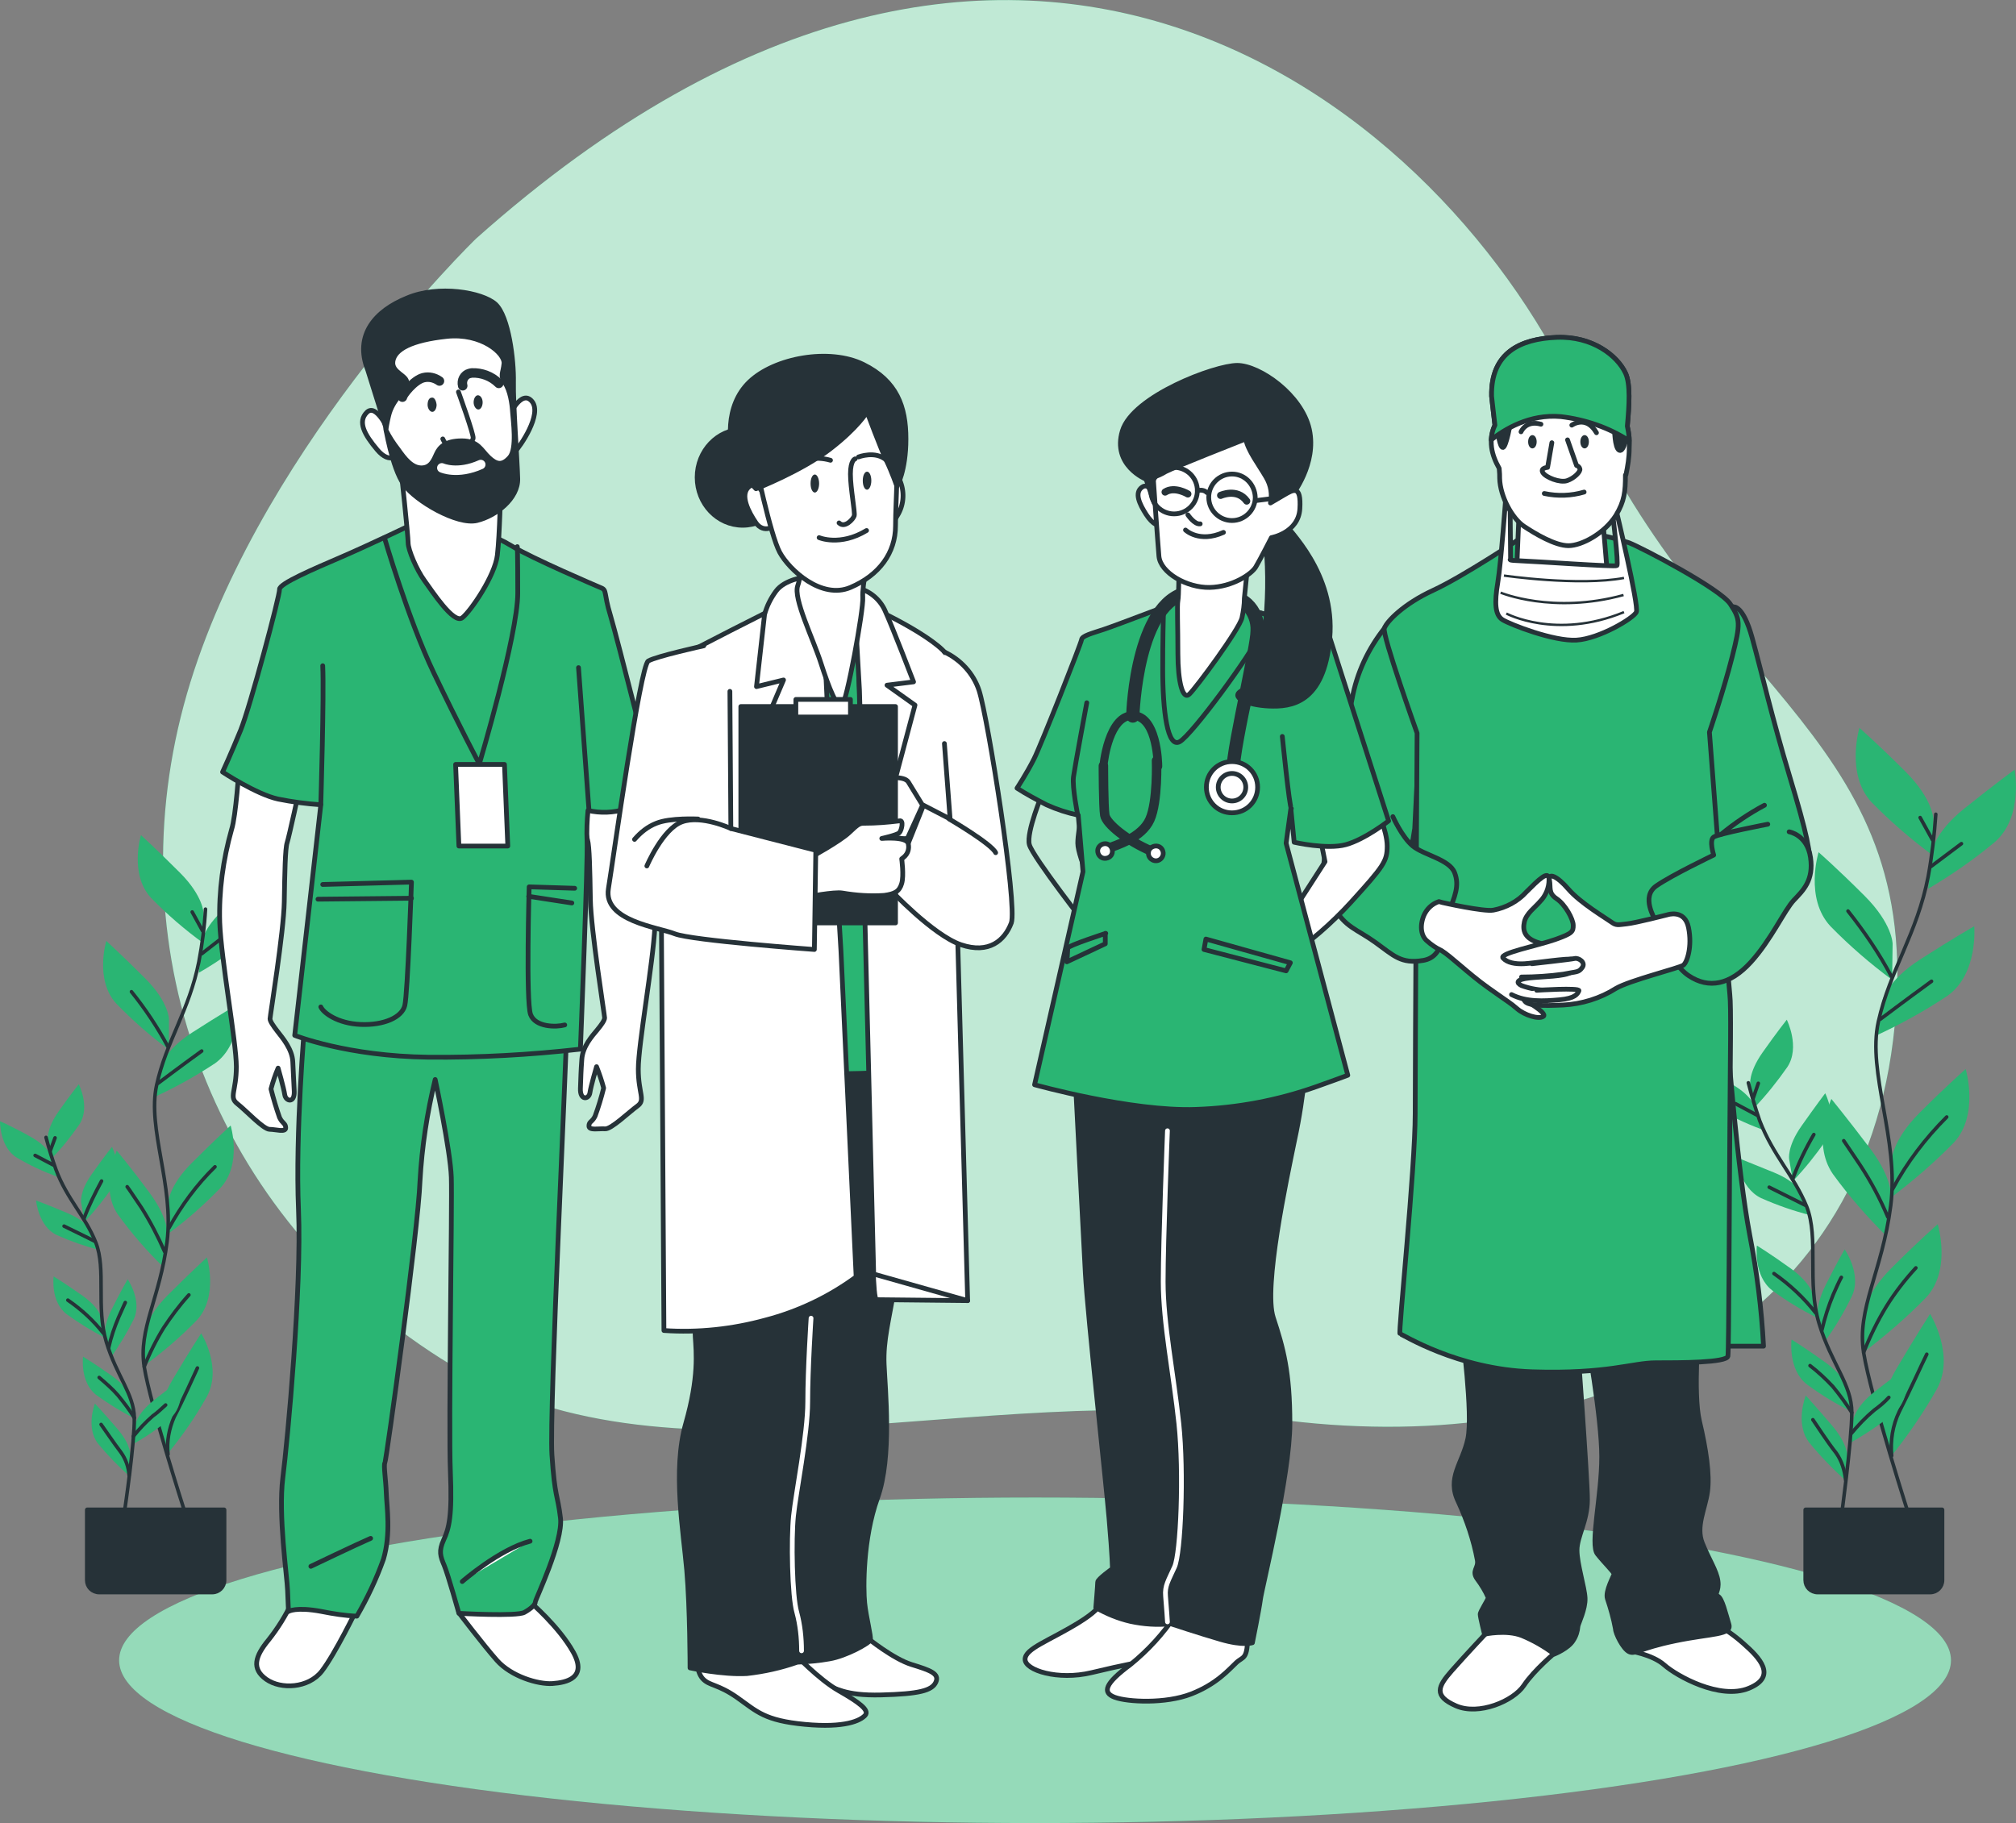
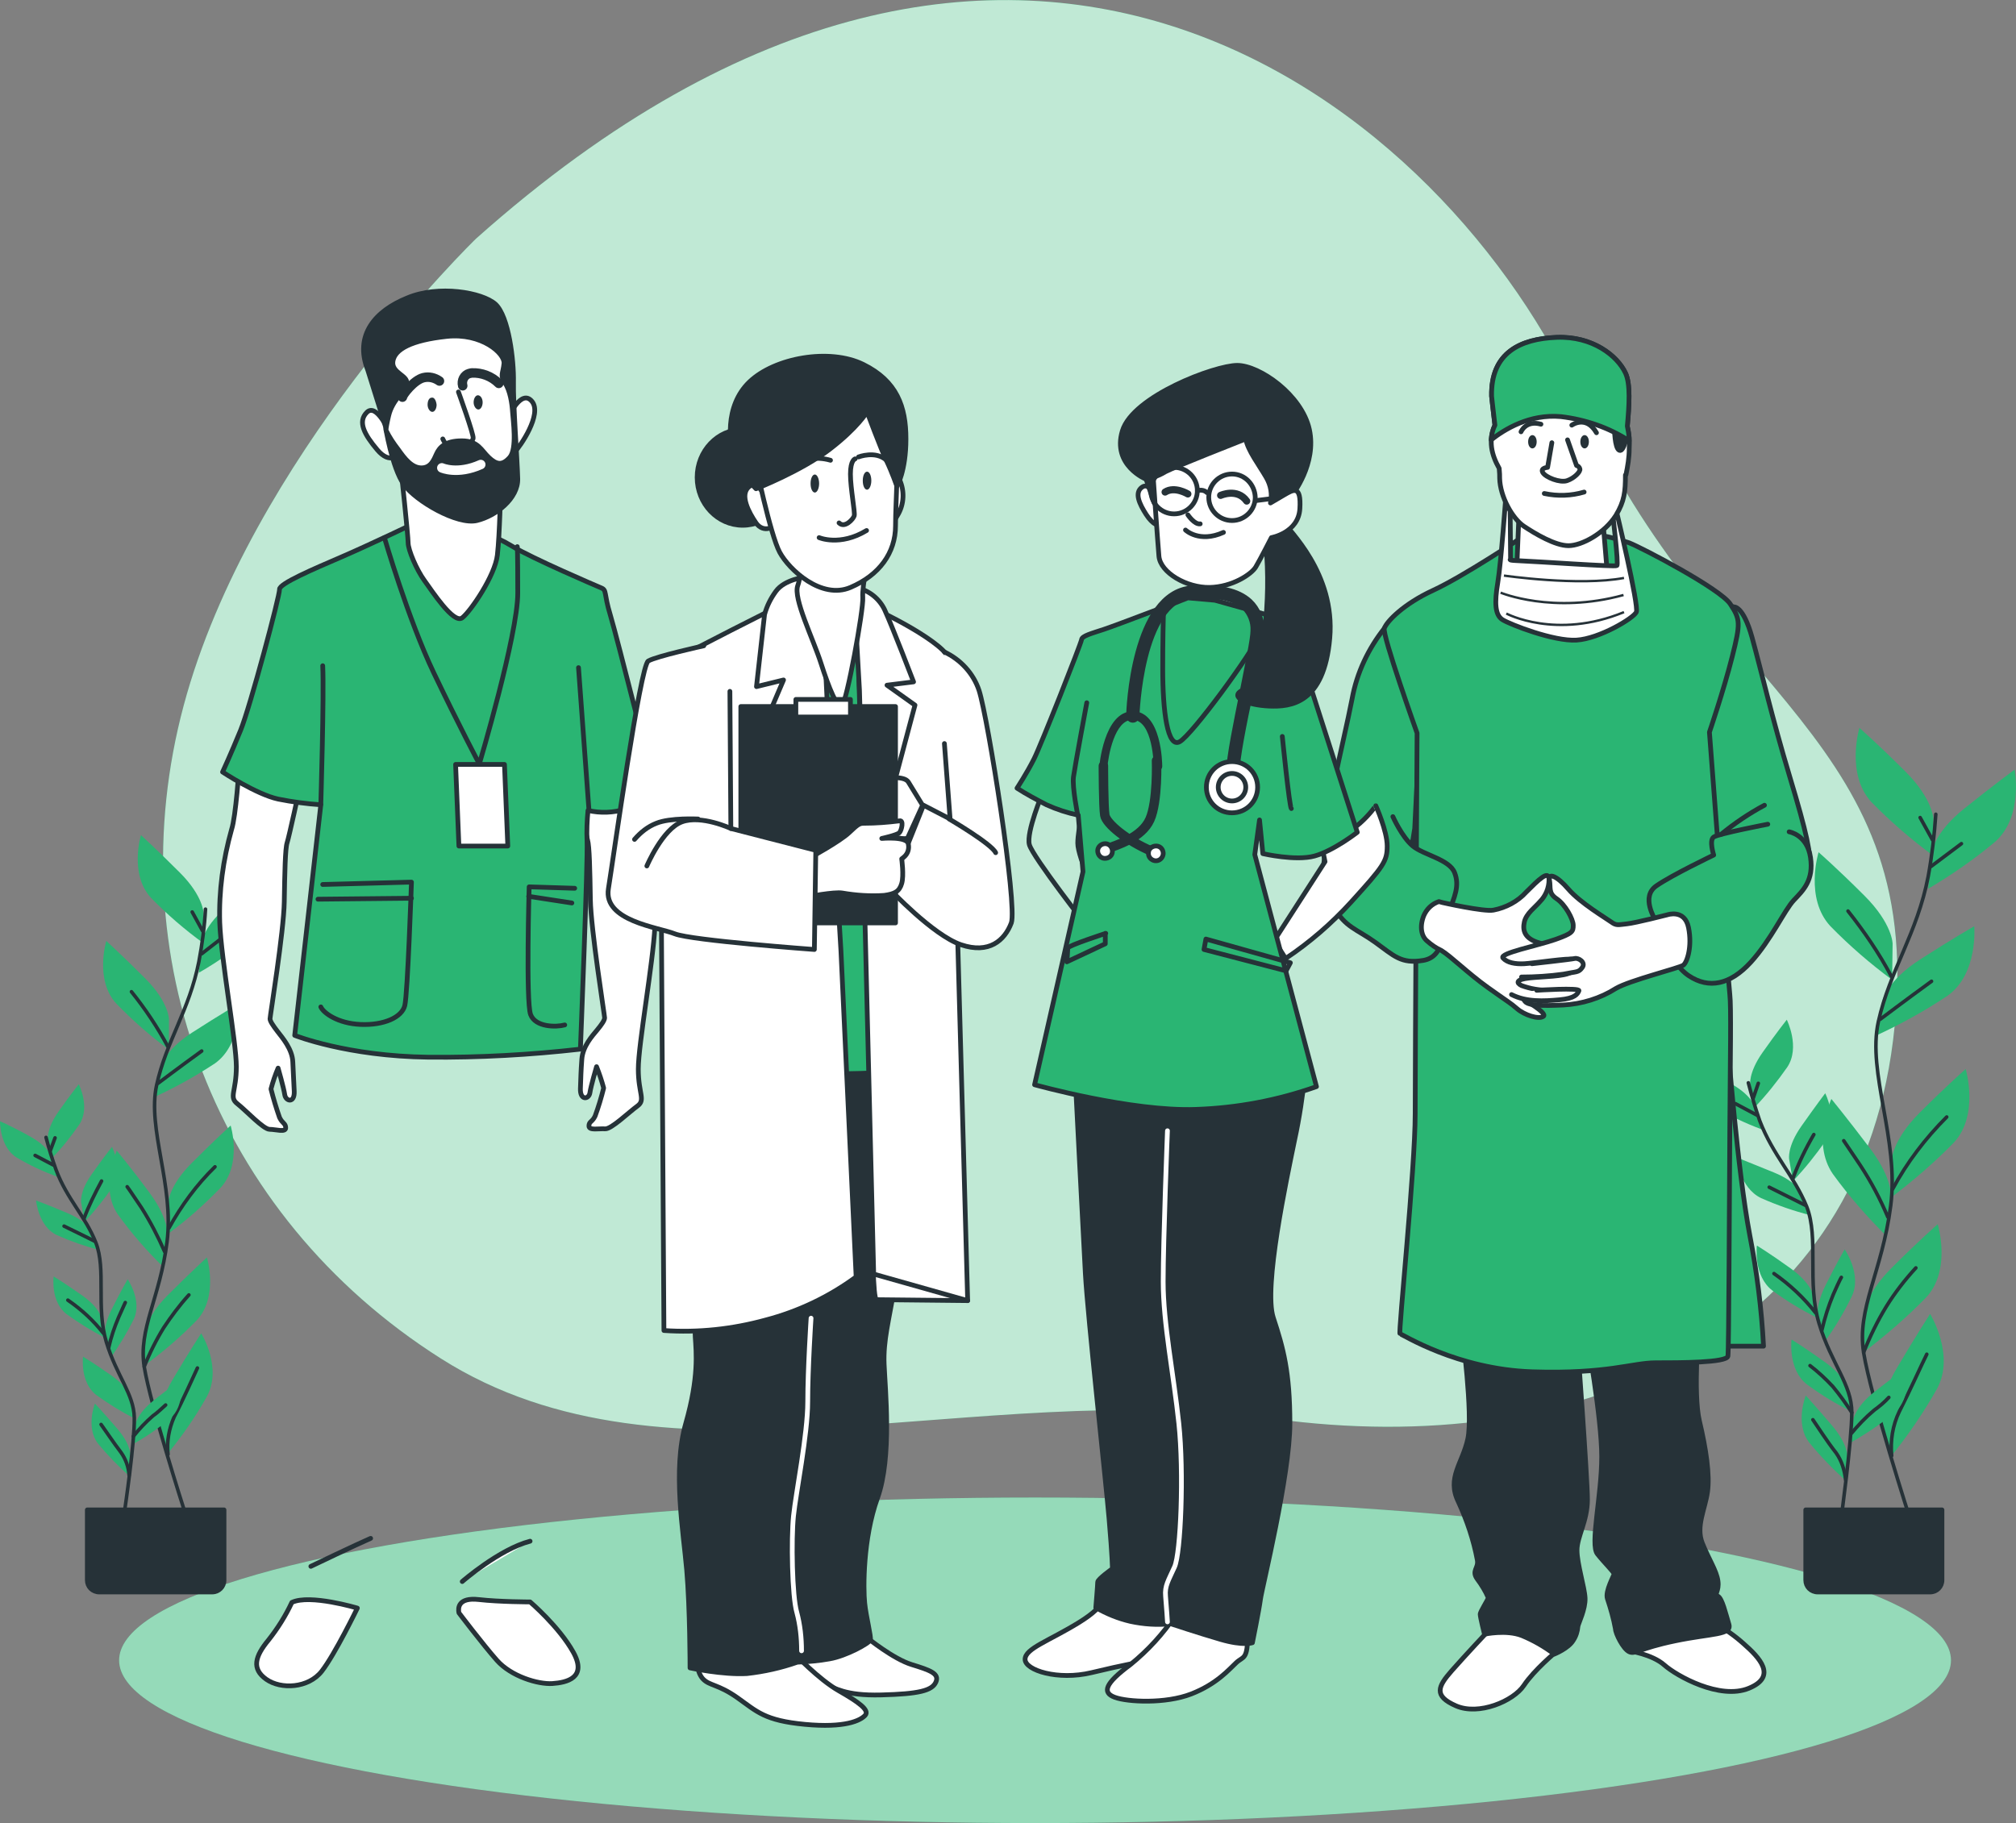
<svg xmlns="http://www.w3.org/2000/svg" version="1.1" id="Layer_1" x="0px" y="0px" viewBox="0 0 424.8 384.2" style="enable-background:new 0 0 424.8 384.2;" xml:space="preserve">
  <rect x="0" y="0" width="424.8" height="384.2" fill="#808080" stroke="none" />
  <style type="text/css">
	.st0{fill:#2AB573;}
	.st1{opacity:0.7;fill:#FFFFFF;enable-background:new    ;}
	.st2{opacity:0.5;fill:#FFFFFF;enable-background:new    ;}
	.st3{fill:none;stroke:#263238;stroke-width:0.75;stroke-linecap:round;stroke-linejoin:round;}
	.st4{fill:#263238;stroke:#263238;stroke-linecap:round;stroke-linejoin:round;}
	.st5{fill:#2AB573;stroke:#263238;stroke-linecap:round;stroke-linejoin:round;}
	.st6{fill:#FFFFFF;stroke:#263238;stroke-linecap:round;stroke-linejoin:round;}
	.st7{fill:none;stroke:#263238;stroke-width:0.5;stroke-miterlimit:10;}
	.st8{fill:none;stroke:#263238;stroke-linecap:round;stroke-linejoin:round;}
	.st9{fill:#263238;}
	.st10{fill:none;stroke:#FFFFFF;stroke-linecap:round;stroke-linejoin:round;}
	.st11{fill:none;stroke:#263238;stroke-width:2;stroke-linecap:round;stroke-linejoin:round;}
	.st12{fill:none;stroke:#263238;stroke-width:1.5;stroke-linecap:round;stroke-linejoin:round;}
	.st13{fill:none;stroke:#FFFFFF;stroke-width:2;stroke-linecap:round;stroke-linejoin:round;}
</style>
  <g id="freepik--background-simple--inject-2">
    <path class="st0" d="M100.3,50.3c0,0-47.6,46.1-61.6,98.4s6.3,107.2,54.2,137.6s111.9,4,175.5,12.7s122.6-16.1,130.5-79.8   s-38.1-72-65.9-134S214.8-51.8,100.3,50.3z" />
    <path class="st1" d="M100.3,50.3c0,0-47.6,46.1-61.6,98.4s6.3,107.2,54.2,137.6s111.9,4,175.5,12.7s122.6-16.1,130.5-79.8   s-38.1-72-65.9-134S214.8-51.8,100.3,50.3z" />
  </g>
  <g id="freepik--Floor--inject-2">
    <ellipse class="st0" cx="218.1" cy="349.9" rx="193" ry="34.3" />
    <ellipse class="st2" cx="218.1" cy="349.9" rx="193" ry="34.3" />
  </g>
  <g id="freepik--Plants--inject-2">
    <path class="st0" d="M407.4,172.7c0,0,0-4.2-5.9-10.1s-9.7-9.2-9.7-9.2s-2.9,9.7,2.5,15.6c4,4.1,8.4,7.9,13,11.3L407.4,172.7z" />
    <path class="st0" d="M398.8,198.9c0,0,0-4.2-5.9-10.1s-9.7-9.2-9.7-9.2s-3,9.7,2.5,15.6c4,4.1,8.4,7.9,13,11.3L398.8,198.9z" />
    <path class="st0" d="M407,179.8c0,0,0.4-4.2,6.9-9.4s10.6-8.2,10.6-8.2s1.9,9.9-4.1,15.2c-4.4,3.7-9.2,7-14.1,9.9L407,179.8z" />
    <path class="st0" d="M396.7,210.8c0,0,0.9-4.1,7.9-8.6s11.4-7,11.4-7s0.9,10.1-5.7,14.7c-4.8,3.2-9.9,6-15.1,8.4L396.7,210.8z" />
    <path class="st0" d="M398.6,244.6c0,0,0-4.2,5.9-10.1s9.7-9.2,9.7-9.2s2.9,9.7-2.5,15.5c-4,4.1-8.4,7.9-13,11.4L398.6,244.6z" />
    <path class="st0" d="M398.5,252.9c0,0,0.6-4.2-4.4-10.8s-8.2-10.5-8.2-10.5s-4.3,9.1,0.3,15.8c3.4,4.7,7.2,9,11.3,13.1L398.5,252.9   z" />
    <path class="st0" d="M392.7,277.3c0,0,0-4.2,5.9-10.1s9.7-9.2,9.7-9.2s3,9.7-2.5,15.5c-4,4.1-8.4,7.9-13,11.4L392.7,277.3z" />
    <path class="st0" d="M396.6,299.5c0,0-1.1-4.1,3.1-11.2s7-11.4,7-11.4s5.3,8.6,1.5,15.7c-2.8,5-6.1,9.8-9.7,14.3L396.6,299.5z" />
    <path class="st3" d="M407.9,171.6c-0.3,4.4-0.8,8.7-1.6,13.1c-2.3,12-8.1,19.8-10.5,30.6s4.4,24.8,2.6,38.8   c-1.8,13.9-7.2,21.7-5.7,31s9.9,35.4,9.9,35.4" />
    <line class="st3" x1="406.9" y1="182.6" x2="413.3" y2="177.8" />
    <line class="st3" x1="407.2" y1="177" x2="404.6" y2="172.3" />
    <path class="st3" d="M396.2,214.8c0,0,5.3-4,10.8-8" />
    <path class="st3" d="M398.5,205.7c-2.6-4.9-5.7-9.4-9.1-13.7" />
    <path class="st3" d="M398.8,250.6c3-5.6,6.9-10.7,11.4-15.2" />
    <path class="st3" d="M397.8,256.5c-1.6-3.8-3.5-7.4-5.8-10.9c-3.1-4.6-3.5-5.2-3.5-5.2" />
    <path class="st3" d="M392.7,285c1.3-3.3,2.9-6.6,4.8-9.7c1.8-2.9,3.9-5.6,6.2-8.1" />
    <path class="st3" d="M398.6,306.8c-0.3-3.2,0.2-6.4,1.6-9.3c2.2-4.3,4.7-9.9,5.8-12.1" />
    <path class="st0" d="M368.8,228.8c0,0-0.5-2.6,2.6-7s5.1-6.9,5.1-6.9s2.9,5.8,0.1,10c-2.1,3-4.4,5.9-6.9,8.5L368.8,228.8z" />
    <path class="st0" d="M377,244.3c0,0-0.5-2.6,2.6-7s5-6.9,5-6.9s2.9,5.7,0.1,10c-2.1,3-4.4,5.9-6.9,8.5L377,244.3z" />
    <path class="st0" d="M369.8,233.3c0,0-0.7-2.6-5.4-5.1s-7.5-4-7.5-4s-0.1,6.4,4.3,9.1c3.2,1.8,6.5,3.4,10,4.7L369.8,233.3z" />
    <path class="st0" d="M379.7,251.6c0,0-1-2.5-5.9-4.5s-7.9-3.2-7.9-3.2s0.6,6.4,5.2,8.6c3.4,1.5,6.8,2.7,10.4,3.6L379.7,251.6z" />
    <path class="st0" d="M382.1,273c0,0-0.5-2.6-4.8-5.7s-7.1-4.8-7.1-4.8s-0.8,6.4,3.3,9.5c3,2.2,6.1,4.1,9.4,5.7L382.1,273z" />
    <path class="st0" d="M383.1,278.1c0,0-0.8-2.5,1.6-7.3s4-7.5,4-7.5s3.7,5.3,1.5,9.9c-1.6,3.3-3.5,6.5-5.6,9.4L383.1,278.1z" />
    <path class="st0" d="M390.5,299.3c0,0,0.3-2.7,4.5-6s6.8-5.1,6.8-5.1s1.2,6.3-2.7,9.6c-2.8,2.3-5.9,4.4-9.1,6.2L390.5,299.3z" />
    <path class="st0" d="M389.4,292.8c0,0-0.5-2.6-4.8-5.7s-7.1-4.8-7.1-4.8s-0.8,6.4,3.3,9.5c3,2.2,6.1,4.1,9.4,5.7L389.4,292.8z" />
    <path class="st0" d="M389.3,307.2c0,0,0.2-2.7-3.2-6.7s-5.6-6.4-5.6-6.4s-2.4,6,0.8,10c2.3,2.8,4.9,5.5,7.6,7.9L389.3,307.2z" />
    <path class="st3" d="M368.4,228.2c0.7,2.7,1.5,5.4,2.4,8c2.8,7.3,7.2,11.5,9.9,18.1c2.6,6.6,0,16,2.6,24.6s6.9,12.8,6.9,18.8   s-2.3,22.7-2.3,22.7" />
    <line class="st3" x1="370.2" y1="235" x2="365.7" y2="232.6" />
    <line class="st3" x1="369.4" y1="231.5" x2="370.5" y2="228.3" />
    <path class="st3" d="M380.4,254c0,0-3.8-1.9-7.6-3.8" />
    <path class="st3" d="M377.8,248.3c1.2-3.2,2.7-6.3,4.4-9.2" />
    <path class="st3" d="M382.6,276.7c-2.5-3.2-5.5-6-8.8-8.3" />
    <path class="st3" d="M383.9,280.3c0.6-2.6,1.4-5.1,2.4-7.5c1.4-3.2,1.7-3.6,1.7-3.6" />
    <path class="st3" d="M390,302.2c1.5-1.8,3.1-3.5,4.9-5c1.1-0.8,2.2-1.7,3.1-2.7" />
    <path class="st3" d="M390.2,297.7c-1.2-1.9-2.6-3.8-4-5.5c-1.5-1.6-3.1-3.1-4.8-4.4" />
    <path class="st3" d="M388.9,311.9c-0.2-2-0.8-4-2-5.7c-1.9-2.4-4-5.7-4.9-7" />
    <path class="st4" d="M380.5,318.2h28.7l0,0V333c0,1.4-1.1,2.5-2.5,2.5h-23.7c-1.4,0-2.5-1.1-2.5-2.5V318.2L380.5,318.2z" />
    <path class="st0" d="M42.9,192.5c0,0,0-3.6-5-8.6s-8.2-7.9-8.2-7.9s-2.5,8.2,2.1,13.2c3.4,3.5,7.1,6.7,11.1,9.6L42.9,192.5z" />
    <path class="st0" d="M35.6,214.8c0,0,0-3.6-5-8.6s-8.2-7.9-8.2-7.9s-2.5,8.2,2.1,13.2c3.4,3.5,7.1,6.8,11.1,9.7V214.8z" />
    <path class="st0" d="M42.5,198.6c0,0,0.4-3.6,5.9-8s9-6.9,9-6.9s1.6,8.4-3.5,12.9c-3.8,3.1-7.8,6-12,8.4L42.5,198.6z" />
    <path class="st0" d="M33.8,224.9c0,0,0.8-3.5,6.7-7.3s9.7-6,9.7-6s0.7,8.5-4.9,12.5c-4.1,2.7-8.4,5.1-12.8,7.1L33.8,224.9z" />
    <path class="st0" d="M35.4,253.7c0,0,0-3.6,5-8.6s8.2-7.9,8.2-7.9s2.5,8.2-2.2,13.2c-3.4,3.5-7.1,6.8-11.1,9.7L35.4,253.7z" />
    <path class="st0" d="M35.3,260.7c0,0,0.5-3.5-3.7-9.2c-4.2-5.7-7-9-7-9s-3.6,7.8,0.2,13.4c2.9,4,6.1,7.7,9.6,11.1L35.3,260.7z" />
    <path class="st0" d="M30.4,281.5c0,0,0-3.6,5-8.6s8.2-7.9,8.2-7.9s2.5,8.2-2.1,13.2c-3.4,3.5-7.1,6.7-11.1,9.6L30.4,281.5z" />
    <path class="st0" d="M33.7,300.3c0,0-0.9-3.5,2.7-9.6s6-9.7,6-9.7s4.5,7.2,1.2,13.3c-2.4,4.3-5.2,8.3-8.3,12.1L33.7,300.3z" />
    <path class="st3" d="M43.3,191.6c-0.2,3.7-0.7,7.4-1.4,11.1c-2,10.2-6.9,16.8-8.9,26s3.7,21.1,2.2,33c-1.5,11.9-6.1,18.4-4.8,26.4   s8.4,30.1,8.4,30.1" />
    <line class="st3" x1="42.5" y1="201" x2="47.9" y2="196.8" />
    <line class="st3" x1="42.7" y1="196.2" x2="40.5" y2="192.2" />
    <path class="st3" d="M33.3,228.3c0,0,4.5-3.4,9.2-6.8" />
    <path class="st3" d="M35.4,220.6c-2.2-4.1-4.8-8-7.7-11.6" />
    <path class="st3" d="M35.6,258.8c2.6-4.7,5.8-9.1,9.7-12.9" />
    <path class="st3" d="M34.7,263.8c-1.4-3.2-3-6.3-4.9-9.3c-2.6-3.9-3-4.4-3-4.4" />
    <path class="st3" d="M30.4,288c1.1-2.8,2.5-5.6,4.1-8.2c1.6-2.4,3.3-4.7,5.3-6.9" />
    <path class="st3" d="M35.4,306.5c-0.3-2.7,0.2-5.4,1.3-7.9c1.9-3.6,4-8.4,4.9-10.3" />
    <path class="st0" d="M10.1,240.2c0,0-0.4-2.2,2.2-5.9s4.3-5.8,4.3-5.8s2.5,4.9,0.1,8.5c-1.8,2.6-3.7,5-5.9,7.2L10.1,240.2z" />
    <path class="st0" d="M17.1,253.4c0,0-0.4-2.2,2.2-5.9s4.3-5.8,4.3-5.8s2.5,4.9,0.1,8.5c-1.8,2.6-3.7,5-5.9,7.3L17.1,253.4z" />
    <path class="st0" d="M11,244c0,0-0.6-2.2-4.5-4.4S0,236.3,0,236.3s-0.1,5.5,3.6,7.7c2.7,1.6,5.5,2.9,8.5,4L11,244z" />
    <path class="st0" d="M19.3,259.6c0,0-0.8-2.1-5-3.9c-4.2-1.8-6.7-2.7-6.7-2.7s0.5,5.5,4.4,7.3c2.9,1.3,5.8,2.3,8.8,3.1L19.3,259.6z   " />
    <path class="st0" d="M21.4,277.8c0,0-0.4-2.2-4.1-4.8s-6-4-6-4s-0.7,5.4,2.8,8c2.5,1.8,5.2,3.5,8,4.9L21.4,277.8z" />
    <path class="st0" d="M22.2,282.2c0,0-0.7-2.2,1.3-6.2s3.4-6.4,3.4-6.4s3.1,4.5,1.3,8.4c-1.4,2.8-3,5.5-4.8,8L22.2,282.2z" />
    <path class="st0" d="M28.5,300.3c0,0,0.3-2.3,3.8-5.1s5.8-4.4,5.8-4.4s1,5.4-2.3,8.2c-2.4,2-5,3.8-7.7,5.3L28.5,300.3z" />
    <path class="st0" d="M27.6,294.7c0,0-0.4-2.2-4.1-4.8s-6-4-6-4s-0.7,5.4,2.8,8.1c2.5,1.8,5.2,3.5,8,4.9L27.6,294.7z" />
    <path class="st0" d="M27.5,306.9c0,0,0.2-2.3-2.7-5.7s-4.8-5.4-4.8-5.4s-2,5.1,0.7,8.5c2,2.4,4.2,4.7,6.5,6.7L27.5,306.9z" />
    <path class="st3" d="M9.7,239.7c0.6,2.3,1.3,4.6,2.1,6.8c2.3,6.2,6.2,9.8,8.4,15.4s0,13.6,2.2,20.9s5.8,10.9,5.9,16s-2,19.3-2,19.3   " />
    <line class="st3" x1="11.2" y1="245.5" x2="7.4" y2="243.5" />
    <line class="st3" x1="10.6" y1="242.5" x2="11.6" y2="239.8" />
    <path class="st3" d="M20,261.6c0,0-3.2-1.6-6.5-3.2" />
    <path class="st3" d="M17.7,256.8c1-2.7,2.3-5.3,3.7-7.9" />
    <path class="st3" d="M21.8,281c-2.1-2.7-4.6-5-7.5-7" />
    <path class="st3" d="M22.9,284c0.5-2.2,1.2-4.3,2.1-6.4c1.2-2.7,1.4-3.1,1.4-3.1" />
    <path class="st3" d="M28.1,302.7c1.2-1.5,2.6-3,4.1-4.3c1-0.7,1.8-1.5,2.7-2.3" />
-     <path class="st3" d="M28.3,298.8c-1-1.7-2.2-3.2-3.4-4.7c-1.2-1.4-2.6-2.6-4-3.8" />
    <path class="st3" d="M27.2,310.9c-0.1-1.7-0.7-3.4-1.7-4.8c-1.6-2.1-3.4-4.8-4.2-5.9" />
    <path class="st4" d="M18.5,318.2h28.7l0,0V333c0,1.4-1.1,2.5-2.5,2.5c0,0,0,0,0,0H20.9c-1.4,0-2.5-1.1-2.5-2.5V318.2L18.5,318.2z" />
  </g>
  <g id="freepik--character-4--inject-2">
    <path class="st5" d="M291.8,132.3c-3.5,4.4-5.9,9.5-6.9,15c-1.8,9.3-6.4,26.9-5.8,32.9s2,9.5,7.5,10.5s8.6-3.8,9.8-7.9   c0.7-2.7,1.3-5.4,1.7-8.2l1.1-22.3c0,0-2-13.4-3-16.2S291.8,132.3,291.8,132.3z" />
    <path class="st5" d="M365.3,127.9c0,0,2-0.4,3.9,6.5s4.2,16.9,7.9,29.2s4.5,16.3,4.2,19.1s-2.5,5.8-10,5.8s-11-2.9-13-9.4   s-1.7-26.6-1.9-29.2S363,126.6,365.3,127.9z" />
    <path class="st6" d="M313.7,343.6c0,0-4.9,5.2-7.8,8.5s-3.9,5.3,0.9,7.4s12.1-1,14.3-4.3s6.8-7.1,6.8-7.1s2.5-2.7-0.7-6.6   S315.2,342,313.7,343.6z" />
    <path class="st6" d="M343.2,347.9c0,0,4.9,0.7,7.5,3s11.7,7.4,17.8,4.9s2.2-6.5-1.1-9.4c-1.9-1.7-3.9-3.1-6.1-4.3   c0,0-9.7-0.7-14,1.4S343.2,347.9,343.2,347.9z" />
    <path class="st4" d="M308.1,280.7c0,0,2.3,17.3,1.2,22.5s-4.5,8.2-2,13.3c1.8,3.9,3.2,8,4,12.3c0.3,1.7-1.3,2.2,0,4   c0.9,1.2,1.7,2.5,2.3,3.9c0,0.4-1.7,2.9-1.7,3.5s0.9,4.2,0.9,4.2s4.6-1,7.9,0.3c2.4,1,4.7,2.3,6.8,3.9c0,0,3-1.2,4-2.9   c0.6-0.9,0.9-1.9,1-3c0.1-0.6,1.6-3.6,1.5-5.9s-1.7-7.2-1.7-10.1s2.2-6.1,2.2-10.7s-2.2-34.2-2.2-34.2l2-0.7c0,0,3.2,17.6,3.2,25.9   s-2.5,18.5-0.9,20.5s3.5,3.8,3.5,4.2s-1.9,3.6-1.4,5.2c0.7,2.1,1.3,4.2,1.7,6.4c0,0.9,1.6,4.2,2.9,4.8s2-0.7,9.7-2.3   s12-1.2,11.3-3.5s-1.4-5.4-2.3-5.9s0.3-1,0-3.2s-1.9-4.5-3.3-8s0.6-7.2,1.1-10.8s-0.3-9-1.7-14.9s-0.1-20.4-0.1-20.4l0.7-5.6   c0,0-22.1,2-35.7,1.9l-14.6-0.1C308.2,275.1,307.2,276.1,308.1,280.7z" />
    <path class="st5" d="M364.1,220.3c0,0,2,26.3,4.6,40c1.5,7.7,2.5,15.6,2.9,23.4h-10.5c-0.4,0,0.7-48.7,1-53   C362.5,227.2,363.2,223.8,364.1,220.3z" />
    <path class="st5" d="M320.6,113.3c0,0-12.3,8.2-18.6,11.1s-9.8,6.6-10.3,8s6.9,22.1,6.9,22.1s-0.4,68.6-0.4,80.2   s-3.6,46.4-3.2,46.4s12,7.5,27.9,8s21-1.9,26-1.9s15,0,15.2-1.4s0.3-33.4,0.4-48.3s0.3-25.4,0-27.9s-4.3-55.3-4.3-55.3   s3-8.8,4.8-15.9s1.7-7.9-0.4-11.1s-18.5-11.8-21.3-12.9c-3.6-1.2-7.2-2-11-2.3C329.5,111.8,320.6,113.3,320.6,113.3z" />
    <path class="st5" d="M293.5,172.1c0,0,1.9,4.3,4.2,6.2s7.7,2.8,8.8,5.6s0,5.1-1.3,8.5s-0.6,9.2-5.3,10s-6.2-1-10.1-3.8   s-6.4-3.2-8.7-7.4s-3-10-1-13.1" />
    <path class="st6" d="M320.1,107.7l-0.5,12.1c0,0-1.1,1.7,5.8,2.2c4.5,0.2,8.9-0.1,13.3-1l-1.1-13.1c0,0-7.2,3-11.4,1.6   C324.1,108.7,322.1,108.1,320.1,107.7z" />
    <path class="st6" d="M317.3,104.6c0,0-1,14-1.7,18.2s-0.6,6.8,1,7.8s10.8,4.6,15.6,4.3s12-4.6,12.6-5.9s-4.3-21.7-4.3-21.7   l-0.7,0.9c0,0,1.3,10.7,0.9,11s-17.2-0.9-20.2-1s-2.2-0.3-2.2-0.3l-0.1-12.3L317.3,104.6z" />
    <path class="st7" d="M316.9,121.3c0,0,15.8,2.3,25.3,0.5" />
    <path class="st7" d="M316.2,124.9c0,0,11,4.6,25.9,0.5" />
    <path class="st7" d="M317.4,129.3c0,0,10.5,5.6,24.8-0.3" />
    <path class="st6" d="M342.9,89.9c0.4-4.4,0.7-9-0.4-11.3c-1.7-3.6-6.9-7.8-14.5-7.5s-13.9,3.2-13.7,12.4c0,0,0.3,2.8,0.7,6.1   c-0.7,1.5-0.9,3.1-0.7,4.7c0.2,1.5,0.8,3,1.6,4.4c0.1,0.9,0.1,1.6,0.1,2.1c0.1,3.9,2.7,8.5,5.1,10.1s6.6,4.1,9.4,4.1   s7.6-2.6,10-6.4c1.8-3,2-5,2-8.5h0.1c0.4-1.9,0.7-3.7,0.7-5.6C343.4,92.9,343.3,91.4,342.9,89.9z" />
-     <path class="st4" d="M315.6,90.8c0,0,0.4,3.6,1.1,3.5s1.6-5.3,1.6-5.3L315.6,90.8z" />
    <path class="st4" d="M340.2,90.3c0,0,0,4.1,1,4.6s1.7-3.5,1.7-3.5C342.1,90.9,341.1,90.5,340.2,90.3z" />
    <path class="st5" d="M342.5,78.6c-1.7-3.6-6.9-7.8-14.5-7.5s-13.9,3.2-13.7,12.4c0,0,0.3,2.8,0.7,6.1c-0.5,1-0.7,2-0.8,3.1   c2.8-2.2,8.1-5.5,14.7-4.9c5.1,0.6,10.1,2.3,14.4,5.1c0-1-0.2-2.1-0.4-3.1C343.3,85.4,343.6,80.9,342.5,78.6z" />
    <path class="st8" d="M327,93.3l-0.9,5.2c0,0-1.6,0.1-1,1.1s3.6,2.2,5.1,1.7s2.9-1.9,2.7-2.5c-0.1-0.4-0.4-0.6-0.7-0.7l-1.9-5.4" />
    <path class="st8" d="M325.4,104c2.8,0.6,5.7,0.5,8.4-0.3" />
    <path class="st9" d="M323.8,93.1c0,0.8-0.4,1.4-0.9,1.4s-0.9-0.6-0.9-1.4s0.4-1.4,0.9-1.4S323.8,92.3,323.8,93.1z" />
    <path class="st9" d="M334.8,93.1c0,0.8-0.4,1.4-0.9,1.4s-0.9-0.6-0.9-1.4s0.4-1.4,0.9-1.4S334.8,92.3,334.8,93.1z" />
    <path class="st8" d="M320.5,91c0,0,1-2.5,4.2-1.6" />
    <path class="st8" d="M331.2,89.6c0,0,3-2.2,5.2,1.6" />
    <path class="st6" d="M303.9,190.2c0,0,8.8,2,10.8,1.6c2.6-0.5,5.1-1.8,6.9-3.8c2.6-2.6,4.8-4.8,4.8-2.6c0,1.7-0.7,3.4-1.9,4.6   c-1,1.2-2.9,2.5-3.3,4.3s0.1,3.3,2.5,4.2s9.5,2.2,9.5,4s-0.6,6.2-3.2,7.7s-9,0.4-9,0.4s5.2,2.9,4.2,3.6s-4-0.3-5.5-1.6   s-2-1.5-6.2-4.5s-7.8-6.6-9.8-7.8c-1.1-0.5-2.1-1.2-3-2c-1.2-1-1.6-3-0.7-5.3c0.6-1.4,1.7-2.5,3.2-3L303.9,190.2z" />
    <path class="st5" d="M372.5,173.7c0,0-10.4,2-11.4,2.7s0,3.8,0,3.8s-8.8,4.2-12.1,6.5s-0.3,6.9-0.1,7.5c0,0,2.6,8.5,6.9,11.4   s8.8,1.9,13.1-2.8s7.1-11,9.1-13.1s4.2-4.2,3.5-9s-4.5-5.4-4.5-5.4" />
    <path class="st6" d="M351.3,192.8c0,0-6.6,1.7-8.5,1.9s-2.2,0.4-3.3-0.4s-6.5-4-9-6.9s-4.3-3.5-4-1.9s-0.3,2.7,1.5,3.9   s3.5,4.3,3.5,5.6s-0.1,1.7-3.8,3s-11.9,2.9-11,3.9s2.6,1.3,4.5,1.2s9.7-1.3,10.2-0.9c0.7,0.7,0.7,1.8,0,2.4   c-0.1,0.1-0.3,0.2-0.4,0.3c-1.3,0.9-5.9,0.9-8.7,1.2s-2.9,1-1.7,1.6c1.9,0.7,3.8,1,5.8,1c2.3,0,5-0.2,3.9,0.5s-2.8,0.9-5.6,1.3   s-3.9-0.9-3.5,0.3s3.9,1.2,8.2,1c3.9-0.2,7.8-1.4,11.1-3.5c2.9-1.7,13.4-4.3,14.2-4.9s1.9-3.9,1.1-7.9S351.3,192.8,351.3,192.8z" />
    <path class="st8" d="M362.7,175.8c2.8-2.3,5.9-4.4,9.1-6.1" />
    <path class="st6" d="M322.8,203.1c0,0,8.2-0.9,9-1.1s2.4,0.8,1.6,1.9s-1.1,0.8-4,1.4c-2.9,0.4-5.9,0.6-8.8,0.6" />
    <path class="st6" d="M323.8,208.7c0,0,9.2-0.6,8.9,0.1s-0.8,1.6-4.1,1.9s-7,0.5-10.1-1.1" />
  </g>
  <g id="freepik--character-3--inject-2">
    <path class="st6" d="M232.1,336.5c0,0,1.6,1.5-4.7,5.4s-11.4,5.5-11.4,7.8s6.9,4.5,14,2.8s10-2.2,14-2.9s5.2-4.1,5.2-9   s-10.5-6-11.8-6.2S233,334.6,232.1,336.5z" />
    <path class="st6" d="M247.7,340.4c-2.6,3.9-5.8,7.4-9.5,10.4c-5.4,4-6,5.9-3.3,6.9s10.7,1.4,16.1-0.7s8-5.2,9.5-6.6s2.4-0.5,2.4-6   s-5.9-7.4-10.7-7.1S247.7,340.4,247.7,340.4z" />
    <path class="st4" d="M226.6,227.8c0,0,1.6,31.5,2.1,40.6s4.3,43.5,5,51.7s0.7,10.5,0.7,10.5s-3.1,2.2-3.1,2.8s-0.4,5.4-0.4,5.4   c2.3,1.3,4.7,2.3,7.3,2.9c2.8,0.6,5.6,0.8,8.5,0.5c0,0,5.7,1.9,10.5,3.3s6.7,0.7,6.7,0.7s1.4-6.9,1.7-9.2s6.2-26.1,6.2-37   s-1.4-15.9-3.5-22.3s2.8-29.2,4.5-37.5c1-4.6,1.7-9.3,2.2-14C275.2,226.2,260.3,233.8,226.6,227.8z" />
    <path class="st10" d="M246,238.3c0,0-0.9,23-0.9,31.8s2.2,19.5,3.3,29.9s0.4,27.3-0.9,30.2s-2.1,4-1.9,6.2s0.4,5.4,0.4,5.4" />
    <path class="st6" d="M243.2,104.6c0,0-1-3.1-2.6-1.9s-0.5,3.5,0.9,5.7s2.9,2.8,3.1,1.6S243.2,104.6,243.2,104.6z" />
    <path class="st4" d="M243.2,106l-1.7-5c0,0-7.2-2.9-5-10.2s19.5-13.8,24.2-13.8s13.6,6.2,15.2,13.5s-3.6,13.8-3.6,13.8   s-2.2,6.4-4,6.1s-0.7-5.4-2.9-9.3s-3.6-6-6-5s-12.4,4-13.3,5.4S243.5,106.8,243.2,106z" />
    <path class="st6" d="M278.3,177.1l0.9,4.5l-10.7,16.6l2.4,3.8c5.1-3.4,9.7-7.4,13.8-11.9c6.9-7.6,7.6-8.6,7.6-11.8   s-2.4-8.5-2.4-8.5S285,177.1,278.3,177.1z" />
    <path class="st8" d="M219.7,167.1c0,0-3.5,8.3-2.8,10.9s12.6,17.8,12.6,17.8l2.1-5.7c0,0-4.5-9.3-4.5-12.4s1.6-9.2,1.6-9.2   L219.7,167.1z" />
-     <path class="st5" d="M250.3,126c0,0-14.9,5.7-17.6,6.6s-4.7,1.4-4.8,2.2s-8.5,22.1-10,25.1s-3.6,6.2-3.6,6.2c2,1.3,4.1,2.4,6.2,3.5   c2.2,1,4.4,1.7,6.7,2.2l1,11.9l-10.2,44.9c0,0,20.4,5.7,34,5.2c8.7-0.3,17.2-1.9,25.4-4.8c2.6-0.9,6.6-2.4,6.6-2.4l-13-48.9l1-7.3   l0.7,7.1c0,0,6.9,1.6,10.9,0.5s9-5,9-5l-12.8-39.9l-23.8-6.6L250.3,126z" />
+     <path class="st5" d="M250.3,126c0,0-14.9,5.7-17.6,6.6s-4.7,1.4-4.8,2.2s-8.5,22.1-10,25.1s-3.6,6.2-3.6,6.2c2,1.3,4.1,2.4,6.2,3.5   c2.2,1,4.4,1.7,6.7,2.2l1,11.9l-10.2,44.9c0,0,20.4,5.7,34,5.2c8.7-0.3,17.2-1.9,25.4-4.8l-13-48.9l1-7.3   l0.7,7.1c0,0,6.9,1.6,10.9,0.5s9-5,9-5l-12.8-39.9l-23.8-6.6L250.3,126z" />
    <path class="st5" d="M267.1,129.6l-11.1-3.1l-5.7-0.5l-5.1,2c-0.1,2.7-0.2,7.4-0.2,12.9c0,9,1,16.9,3.6,15.4s15-18.3,17.1-23   C266.2,132.1,266.7,130.8,267.1,129.6z" />
    <path class="st8" d="M272.1,170.4c-0.4-0.3-1.9-15.2-1.9-15.2" />
    <path class="st8" d="M227.1,171.8c0,0-1.2-5.9-0.9-8.1s2.8-15.6,2.8-15.6" />
    <path class="st8" d="M233,196.7c0,0-8,2.6-8,3.1s-0.2,2.9-0.2,2.9l8.1-3.8V196.7z" />
    <polygon class="st8" points="254.1,197.9 253.7,200.1 271,204.6 271.9,202.9  " />
    <path class="st4" d="M259.8,163.5c-0.5,0-0.9-0.4-0.9-0.9v0c0-3,1.5-10.2,2.9-17.2c1.1-5.6,2.2-10.8,2.2-12.5   c0.1-1.8-0.6-3.6-1.9-4.9c-2.1-1.9-5.8-2.7-10.9-2.3c-10.8,0.8-11.6,25-11.6,25.2c0,0.5-0.4,0.9-0.9,0.9l0,0   c-0.5,0-0.9-0.4-0.9-0.9c0,0,0,0,0,0c0-1.1,0.9-26,13.3-27c5.7-0.4,9.8,0.5,12.3,2.8c1.7,1.6,2.6,3.9,2.5,6.2c0,1.8-1,6.9-2.3,12.9   c-1.4,6.6-2.9,14.1-2.9,16.9C260.7,163.1,260.3,163.5,259.8,163.5C259.8,163.5,259.8,163.5,259.8,163.5z" />
-     <path class="st6" d="M248.4,120.6c0,0,0,5-0.2,6s0,5.4,0,11.2s1,9.8,2.4,8.5s10.5-13.6,11.1-16.1c0.3-1.4,0.5-2.7,0.5-4.1l0.7-6.9   c0,0-10.7,3.1-15.2,1.7" />
    <path class="st4" d="M266.2,110.3c0.9,6,1.1,12.1,0.7,18.1c-0.7,10.5-1.9,15.5-5,17s0.9,3.2,5.5,3.4s11.6-0.5,12.8-14.3   s-8.8-22.8-9.7-24.5c-0.6-1.2-2.1-1.6-3.3-0.9C266.8,109.3,266.4,109.7,266.2,110.3z" />
    <path class="st9" d="M232.5,163L232.5,163c-0.6,0-0.9-0.4-0.9-0.9c0,0,0,0,0-0.1c0-0.5,1-12.1,7.1-12.1s6.2,11.1,6.2,11.6   c0,0.5-0.4,0.9-0.9,0.9l0,0l0,0c-0.5,0-0.9-0.4-0.9-0.9v0c0-0.1-0.1-9.8-4.5-9.8c-3.7,0-5.1,7.5-5.3,10.4   C233.4,162.6,233,163,232.5,163z" />
    <path class="st11" d="M232.5,161.4c0,0,0,8.6,0.3,10.4s4.7,5.4,9.9,7.6" />
    <path class="st11" d="M243.7,160.3c0,0,0.3,8.6-1.4,12.4s-6.9,5.4-9.2,6.2" />
    <path class="st6" d="M245.1,179.7c-0.1-0.9-0.8-1.5-1.7-1.4c-0.8,0.1-1.4,0.7-1.4,1.4c-0.1,0.9,0.6,1.6,1.4,1.7   c0.9,0.1,1.6-0.6,1.7-1.4C245.1,179.9,245.1,179.8,245.1,179.7z" />
    <path class="st6" d="M234.4,179.4c0-0.9-0.7-1.6-1.5-1.6c-0.9,0-1.6,0.7-1.6,1.5c0,0.9,0.7,1.6,1.5,1.6c0,0,0,0,0,0   C233.7,180.9,234.4,180.3,234.4,179.4z" />
    <path class="st6" d="M265,165.9c0-3-2.4-5.4-5.4-5.4c-3,0-5.4,2.4-5.4,5.4c0,3,2.4,5.4,5.4,5.4c0,0,0,0,0,0   C262.6,171.3,265,168.9,265,165.9z" />
    <path class="st6" d="M262.5,165.9c0-1.6-1.3-2.9-2.9-2.9c-1.6,0-2.9,1.3-2.9,2.9c0,1.6,1.3,2.9,2.9,2.9c0,0,0,0,0,0   C261.2,168.8,262.5,167.5,262.5,165.9z" />
    <path class="st6" d="M262.5,92.5c0,0-15,5.9-16.9,6.9c-0.8,0.5-1.7,0.9-2.6,1.2c0,0,0.9,13.1,1.2,16.6s5.9,6.7,10.7,6.6   s8.8-2.8,9.7-4.3s3.3-6.2,3.3-6.2s5.7-1,6-6.1s-1.4-4-3.3-2.9s-2.9,1.7-2.9,1.7c0.4-1.8,0.1-3.7-0.9-5.4   C265.3,98,262.9,94.9,262.5,92.5z" />
    <path class="st8" d="M250.3,108.5c0,0,1.4,2.1,2.6,1.9" />
    <path class="st8" d="M249.8,111.7c0,0,2.9,2.8,8,0.5" />
    <path class="st12" d="M257.2,104.4c0,0,3.5-1.6,5.5,1.2" />
    <path class="st12" d="M250.3,104.1c0,0-2.8-1.7-4.8-0.4" />
    <path class="st8" d="M252.3,103.4c0,2.7-2.2,4.9-4.9,4.9s-4.9-2.2-4.9-4.9s2.2-4.9,4.9-4.9c0,0,0,0,0,0   C250.1,98.5,252.3,100.7,252.3,103.4z" />
    <path class="st8" d="M264.5,104.8c0,2.7-2.2,4.9-4.9,4.9c-2.7,0-4.9-2.2-4.9-4.9s2.2-4.9,4.9-4.9c0,0,0,0,0,0   C262.3,99.9,264.4,102.1,264.5,104.8z" />
    <path class="st8" d="M252.3,103.4c0.7-0.2,1.5-0.1,2,0.4" />
    <line class="st8" x1="264.6" y1="105.5" x2="269.4" y2="104.9" />
  </g>
  <g id="freepik--character-1--inject-2">
    <path class="st6" d="M61.5,337.7c-1.3,2.8-3,5.5-4.9,7.9c-2.9,3.5-3.6,6.1-0.5,8.3s8.9,1.9,11.7-1.7s7.5-13.3,7.5-13.3   S65.3,335.9,61.5,337.7z" />
    <path class="st6" d="M96.7,339.9c0,0,5,6.6,8,10s8.7,5.1,11.7,4.9s7.4-1.2,4.4-6.6s-9.1-10.6-9.1-10.6s-6.4,0-10.8-0.5   S96.5,338.9,96.7,339.9z" />
-     <path class="st5" d="M64.2,215.8c0,0-2,23-1.3,39.2s-2.3,48.5-3.3,56.4s0.9,20.9,1,23.8s0.2,4.4,0.2,4.4s1.5-1,6.9,0   c2.5,0.5,5,0.9,7.5,1c2.2-3.8,4.1-7.8,5.6-12c1.6-5.4,0.7-11,0.6-13.9s-0.6-5.9-0.3-6.4s7-48.8,7.4-59.4c0.4-7.2,1.5-14.4,3.2-21.4   c0,0,3.2,14.9,3.4,20.6s-0.6,52.5-0.2,62s-0.3,12-1.4,14.4s-0.7,3.5,0.1,5.4s3.1,10.1,3.1,10.1s12.2,0.7,13.8-0.2s2.3-1.7,2.3-2.2   s5.9-12.7,5.3-17.7s-1.2-4.2-1.8-13.3s3.2-86,3.1-90s-0.7,3.7-25.5-1S64.9,212.6,64.2,215.8z" />
    <path class="st6" d="M97.4,333.3c0,0,7.8-6.8,14.3-8.5" />
    <path class="st6" d="M65.5,330.1c0,0,9.8-4.7,12.6-5.9" />
    <path class="st6" d="M81.9,90.8c0,0-2.6-5.9-4.6-3.9s-0.5,4.7,2.2,7.9s4.8,1.2,4.2-0.2S81.9,90.8,81.9,90.8z" />
    <path class="st6" d="M107.3,87.6c0,0,2.6-5.7,4.8-3s-2.5,9.5-3.6,10.6s-1.9-7.8-1.9-7.8L107.3,87.6z" />
    <path class="st6" d="M50.4,161.6c0,0-0.7,10.5-1.6,13.2c-1.8,6.4-2.7,13-2.5,19.6c0.3,7.9,3.5,25.2,3.5,30.4s-1.6,6.4,0.2,7.8   s5.5,5.4,6.8,5.4s3.4,0.7,3.4-0.3s-0.7-0.9-1.3-2.2c-0.7-2-1.3-4-1.8-6c0.4-1.5,0.9-3,1.5-4.4c0,0,1.2,4.2,1.4,5.6s2.1,1.9,2-0.7   s-0.2-3.5-0.3-6.2s-2.2-5.1-3.2-6.4s-1.6-2.2-1.6-2.7s2.9-18.4,3-24.6s0.2-11.3,0.6-12.5s2.7-11.8,2.7-11.8L50.4,161.6z" />
    <path class="st6" d="M133.9,162.1c0,0,0.7,10.5,1.6,13.3c1.8,6.4,2.6,13.1,2.5,19.8c-0.4,7.9-3.5,24.9-3.5,30.1s1.6,6.5-0.2,7.8   s-5.5,4.9-6.8,4.8s-3.4,0.4-3.4-0.6s0.7-0.8,1.3-2.1c0.7-1.9,1.3-3.9,1.8-5.9c-0.4-1.5-0.9-3-1.5-4.5c0,0-1.2,4.1-1.4,5.5   s-2.1,1.7-2-0.9s0.1-3.5,0.3-6.2s2.2-4.9,3.2-6.1s1.6-2.1,1.6-2.6s-2.9-18.7-3-24.9s-0.2-11.3-0.6-12.6s-2.7-12.1-2.7-12.1   L133.9,162.1z" />
    <path class="st5" d="M87.3,110.3c0,0-9.6,4.6-15.4,7.1s-13.1,5.6-13,6.8s-6.2,24.8-8.2,29.7s-3.8,8.8-3.8,8.8s7.1,4.7,11.7,5.7   c3,0.6,6,1,9,1.2l-5.5,48.6c0,0,11,4.4,28.2,4.6c10.7,0.1,21.4-0.5,32-1.7c0,0,1.6-40,1.4-43.9c-0.1-2.1,0-4.3,0.2-6.4   c2.6,0.6,5.4,0.5,7.9-0.3c2.3-0.8,4.5-1.8,6.6-2.9c0,0-8.4-33.4-9.8-38s-0.7-5.2-1.9-5.7s-14.5-6.2-18.8-8.8s-6-2.5-9.8-3.7   S89.3,108.6,87.3,110.3z" />
    <line class="st8" x1="124.1" y1="170.7" x2="121.9" y2="140.7" />
    <path class="st8" d="M68,186.4l18.7-0.5c0,0-0.8,23.5-1.4,26s-4.4,4.2-9.3,4s-7.9-2.5-8.4-3.7" />
    <line class="st8" x1="67" y1="189.5" x2="86.7" y2="189.3" />
    <path class="st8" d="M119,216c-1.8,0.5-6.2,0.5-7.2-2.2s-0.3-26.9-0.3-26.9l9.6,0.3" />
    <line class="st8" x1="111.4" y1="188.9" x2="120.5" y2="190.3" />
    <path class="st8" d="M67.6,169.5c0,0,0.7-23.1,0.4-29.2" />
    <path class="st6" d="M84.5,98.9c0,0,1.5,14,1.5,15.5s1.8,5.7,3.4,7.9s6.2,9.3,8,7.9s6.9-8.9,7.4-13.2s0.7-14.2,0.7-14.2   s-6.6,0.3-11.6-1.4S84.5,98.9,84.5,98.9z" />
    <path class="st4" d="M77.5,78l3.7,11.8c0,0,1.4,8.8,3.9,12.3s11.3,8.6,15.4,7.6s8.7-4.7,8.6-8.8s-1-15.9-0.9-20.4s-1-13.8-3.8-16.4   c-2.8-2.5-12-4.1-18.6-1.3C79.1,65.5,74.6,70.6,77.5,78z" />
    <path class="st6" d="M81.4,90.8c0,0-0.3,0.2,0.5-3.2s3.5-5.1,3.8-6.8s-3.3-2.2-2.9-4.7s3.9-4.4,11.3-5.2s12.3,3.6,12.1,5.7   s-0.9,2.5,0.2,4.1s1.5,4.4,1.6,6.1s1,7.8-0.6,9.6s-2.8,1.5-4.4,0s-2.2-3.5-5.7-3.5s-4.7,1.4-5.3,2.7s-1.2,3-3.2,3s-3.5-1.9-4.9-3.9   C82.9,93.4,82.1,92.2,81.4,90.8z" />
    <path class="st8" d="M96.6,82.6c0,0,3.3,9.1,3.1,9.8s-1.7,2.7-3.6,2.5s-2.8-2.4-2.8-2.4" />
    <path class="st11" d="M97.5,81.3c-0.3-1.1,0.3-2.3,1.4-2.6c0.2,0,0.3-0.1,0.5-0.1c2.1-0.1,4.2,0.7,5.7,2.2" />
    <path class="st11" d="M92.6,80.3c-1-0.7-2.2-1-3.4-0.7c-2,0.5-4.4,3.6-4.4,4.1" />
    <path class="st9" d="M92,85.3c0,0.8-0.4,1.5-0.9,1.5s-1-0.7-1-1.5s0.3-1.5,0.9-1.5C91.5,83.7,91.9,84.4,92,85.3z" />
    <path class="st9" d="M101.7,84.8c0,0.8-0.4,1.5-0.9,1.5s-1-0.7-1-1.5s0.4-1.5,0.9-1.5S101.7,83.9,101.7,84.8z" />
    <path class="st13" d="M93.1,98.6c0,0,3.3,1.5,8.2-0.7" />
    <path class="st8" d="M81,113.3c0,0,5,17.2,10.4,28.5s9.6,19.2,9.6,19.2s8.1-27.2,8.1-36s-0.1-9.8-0.1-9.8" />
    <polygon class="st6" points="107,178.3 96.7,178.3 96,161.1 106.3,161.1  " />
  </g>
  <g id="freepik--character-2--inject-2">
    <path class="st6" d="M182.8,345.2c0,0,5.4,4.4,9.3,5.6s5.9,1.9,5.1,3.7s-3.6,2.5-11.5,2.7s-9.5-1.5-12.5-2.4s-7.3,0-8.6-1.7   s-0.9-4.2-0.9-6.9s11.7-3.9,14.7-2.9C179.9,343.8,181.4,344.4,182.8,345.2z" />
    <path class="st6" d="M167.4,348.5c0,0,5.1,5.4,9.3,7.8s6.6,4.1,5.6,5.2s-4.2,2.7-12.7,1.9s-10.1-2.7-14.2-5.6s-5.9-2.5-7.3-4   s-1.4-4.9-1.4-4.9L167.4,348.5z" />
    <path class="st4" d="M192.7,223.6c0,0-3,40.2-4.2,47.5s-2.4,11.3-2.2,16.4s1.7,19.6-1.4,28.2s-3,19.1-2.7,22.1s1.4,7.1,1.2,7.8   s-5.1,3.4-8.6,4c-2.2,0.4-4.5,0.6-6.8,0.7c-3.4,1.2-7,2-10.6,2.4c-5.1,0.3-12-1.2-12-1.2s0-12.5-0.7-20.6s-3-21.1-0.2-30.9   s2.2-15,2-18.2s0-17.7-0.2-18.2s-1.2-42.7-1.2-42.7s18.4,2.7,30.7,1.5s15.5-1.2,15.5-1.2S194.2,218,192.7,223.6z" />
    <path class="st10" d="M168.9,347.9c0-2.7-0.3-5.5-1-8.1c-1-3.4-1.2-15.4-0.7-20.3s3-17.2,3-24.1s0.7-17.6,0.7-17.6" />
    <path class="st6" d="M203.9,274.1l-19.2-0.2c-0.8,0-0.8-12.8-0.8-12.8L203.9,274.1z" />
    <path class="st5" d="M163.2,225.9c0,0,19.2,1.2,30.1-0.7l-3.7-90.9c0,0-2.5-4.2-9.3-6.6s-14.9,1-17.7,4.2s-0.8,93.6-0.8,93.6   L163.2,225.9z" />
    <path class="st6" d="M164,127.8c0,0-19.1,9.6-21.9,11.3s-3,7.8-3,10.6s0.8,130.7,0.8,130.7c7.2,0.5,14.5-0.3,21.4-2.2   c6.9-1.8,13.4-4.9,19.1-9.1l-3.2-68.7l-3.6-60.3C173.6,140.1,171.4,123.4,164,127.8z" />
    <path class="st6" d="M169.7,121.6c0,0-4.4,0.5-6.2,3c-1.1,1.5-1.9,3.1-2.4,4.9l-1.7,15.2l5.7-1.4l-2.9,6.8c0,0,2.9,8.4,6.1,15.5   s7.9,21.6,7.9,21.6l-2.2-45.4c0,0,0-13.2-1-16S171.1,121.6,169.7,121.6z" />
    <path class="st6" d="M180.7,130.9l3.4,137.6l19.8,5.6L201,169.2c0,0,0.5-27-1.2-30.7s-16.9-11.3-18.4-11.1S180.7,130.9,180.7,130.9   z" />
    <path class="st6" d="M180.7,123.9c2.5,0.6,4.6,2.3,5.7,4.6c1.7,3.7,6.1,15.2,6.1,15.2l-5.6,0.7l5.9,4.2l-10.5,39.4l-1.2-42.6   l-1-17.6C180.2,127.8,179,124.9,180.7,123.9z" />
    <path class="st6" d="M168.4,115.8c0,0,0.7,4.9-0.3,7.6s3.2,11.1,4.9,16.4s3.4,9.5,4.4,8.9s4.6-20.3,4.4-22.8s1.5-10.1,1.5-10.1   S174,118.5,168.4,115.8z" />
    <ellipse class="st4" cx="156.5" cy="100.6" rx="9.6" ry="10.1" />
    <path class="st6" d="M161.5,105.3c0,0-1.7-4.4-3.7-2.7s0,5.4,1.5,7.6s4.4,1.2,4.1-1C163.1,107.8,162.4,106.5,161.5,105.3z" />
    <path class="st6" d="M187.6,102.6c0,0,0.9-4.2,2-1.4c1,2.3,0.9,4.9-0.3,7.1c-1,1.7-0.8,1.5-1.2,0   C187.8,106.5,187.7,104.5,187.6,102.6z" />
    <path class="st6" d="M159.1,97.2c0,0,3.2,15.5,5.2,19.2s8.8,10,14.9,7.4s9.5-7.3,9.5-13s0.8-13-0.2-19.3c-1.1-5.9-6-10.2-12-10.5   c-5.4-0.2-13.9,2.9-15.5,8.3C160.1,92,159.5,94.6,159.1,97.2z" />
    <path class="st4" d="M159.3,103c0,0,9.5-3.7,15.5-8.3s7.9-7.9,7.9-7.9s2.9,7.8,4.1,10.3s2.2,5.4,2.2,5.4s1.9-3.2,1.9-10   s-1.9-12.2-9-15.7s-18.7-1.4-24,3.7S153.6,93.8,155,97C156,99.2,157.5,101.2,159.3,103z" />
    <path class="st8" d="M180.2,96.7c0,0-1,0.2-1,3.2s1,8.1,0.8,8.8s-2,2.7-3.2,1.5" />
    <path class="st8" d="M172.6,113.3c0,0,4.4,1.9,10-1.5" />
    <path class="st8" d="M180.9,96.3c0,0,3.6-1.4,5.9,0.7" />
    <path class="st8" d="M175,97c-3.1-0.9-6.5-0.3-9.1,1.7" />
    <path class="st9" d="M172.6,101.9c0,1-0.4,1.9-0.9,1.9s-0.9-0.8-0.9-1.9s0.4-1.9,0.9-1.9S172.6,100.9,172.6,101.9z" />
    <path class="st9" d="M183.6,101.3c0,1-0.4,1.9-0.9,1.9s-0.9-0.8-0.9-1.9s0.4-1.9,0.9-1.9S183.6,100.2,183.6,101.3z" />
    <path class="st8" d="M194.4,169.7l-3-4.9c-0.9-1.4-4.7-0.8-6.6-0.8c-2,0.2-3.7,1.3-4.7,3c-0.7,1.4-3.7,3.6-2.5,4.9s4.4,0.5,4.9,0.8   s4.7,3.2,6.2,3.7c0.8,0.3,1.7,0.4,2.5,0.3L194.4,169.7z" />
    <path class="st6" d="M199,137.4c3.4,1.6,6.1,4.5,7.3,8.1c1.9,5.9,8.1,45.3,6.8,49c-1.4,3.7-4.7,6.6-10.6,4.6s-15-11.7-15-11.7   l7.1-17.7l5.6,2.9l-1.2-15.9" />
    <path class="st8" d="M200,172.6c0,0,8.9,5.2,9.8,7.1" />
    <rect x="156.1" y="148.9" class="st4" width="32.6" height="45.6" />
    <path class="st6" d="M170.8,180.7c0,0,6.2-3.4,8.1-5.2s2.2-2,3.2-2c2.5,0,5-0.2,7.4-0.5c1-0.3,0.5,2,0,2.5s-3.7,1.2-3.7,1.2   s5.4-0.5,5.6,1.2c0.2,1-0.1,2-0.9,2.7L190,181c0,0,0.5,3.5,0,5.2s-1.5,2.2-3.7,2.5c-2.9,0.2-5.9,0-8.8-0.5   c-1.7-0.3-7.4,0.8-7.4,0.8L170.8,180.7z" />
    <path class="st6" d="M148.3,136.1c0,0-10,2.2-11.7,3.2s-7.3,41.2-8.4,48s10.5,8.1,14,9.5s29.4,3.3,29.4,3.3l0.3-20.9l-17.9-4.6   l-0.2-28.9" />
    <path class="st8" d="M154,174.6c0,0-6.2-2.9-10.3-1.4s-7.4,9.3-7.4,9.3" />
    <path class="st8" d="M147.1,172.6c0,0-5.9-0.3-8.8,0.9c-1.8,0.7-3.3,1.9-4.6,3.4" />
    <rect x="167.7" y="147.4" class="st6" width="11.5" height="3.7" />
  </g>
</svg>